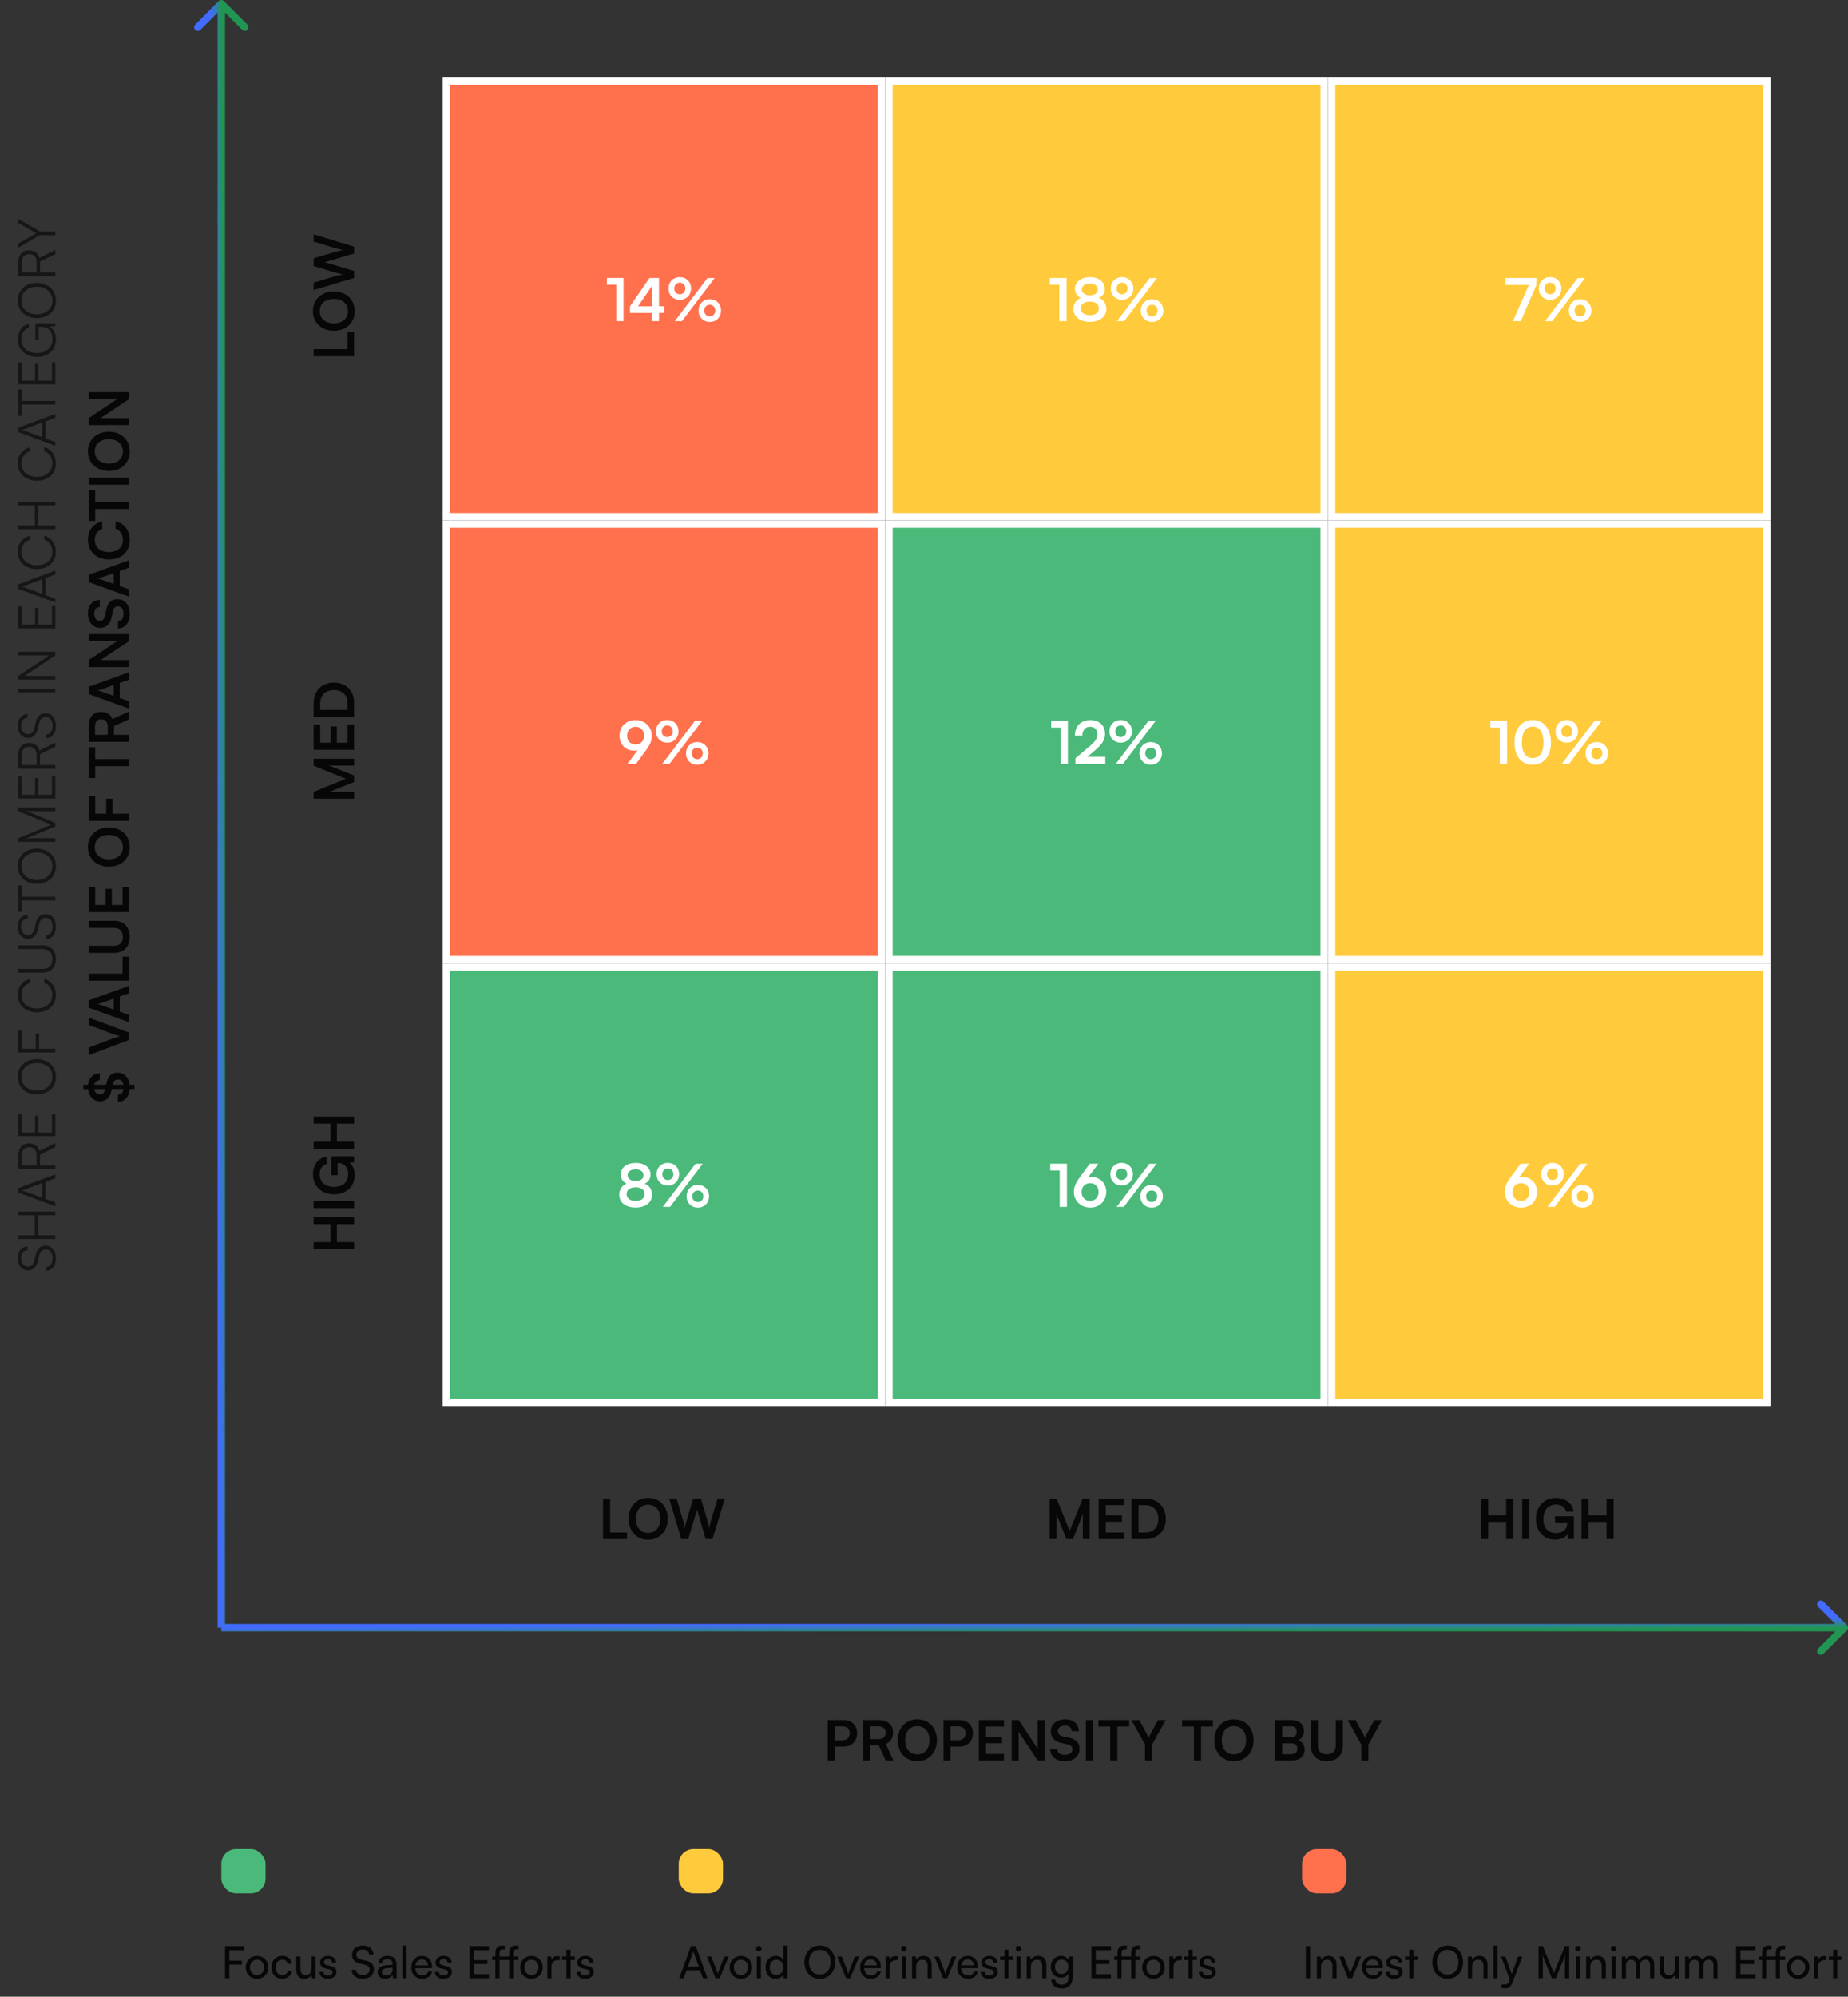
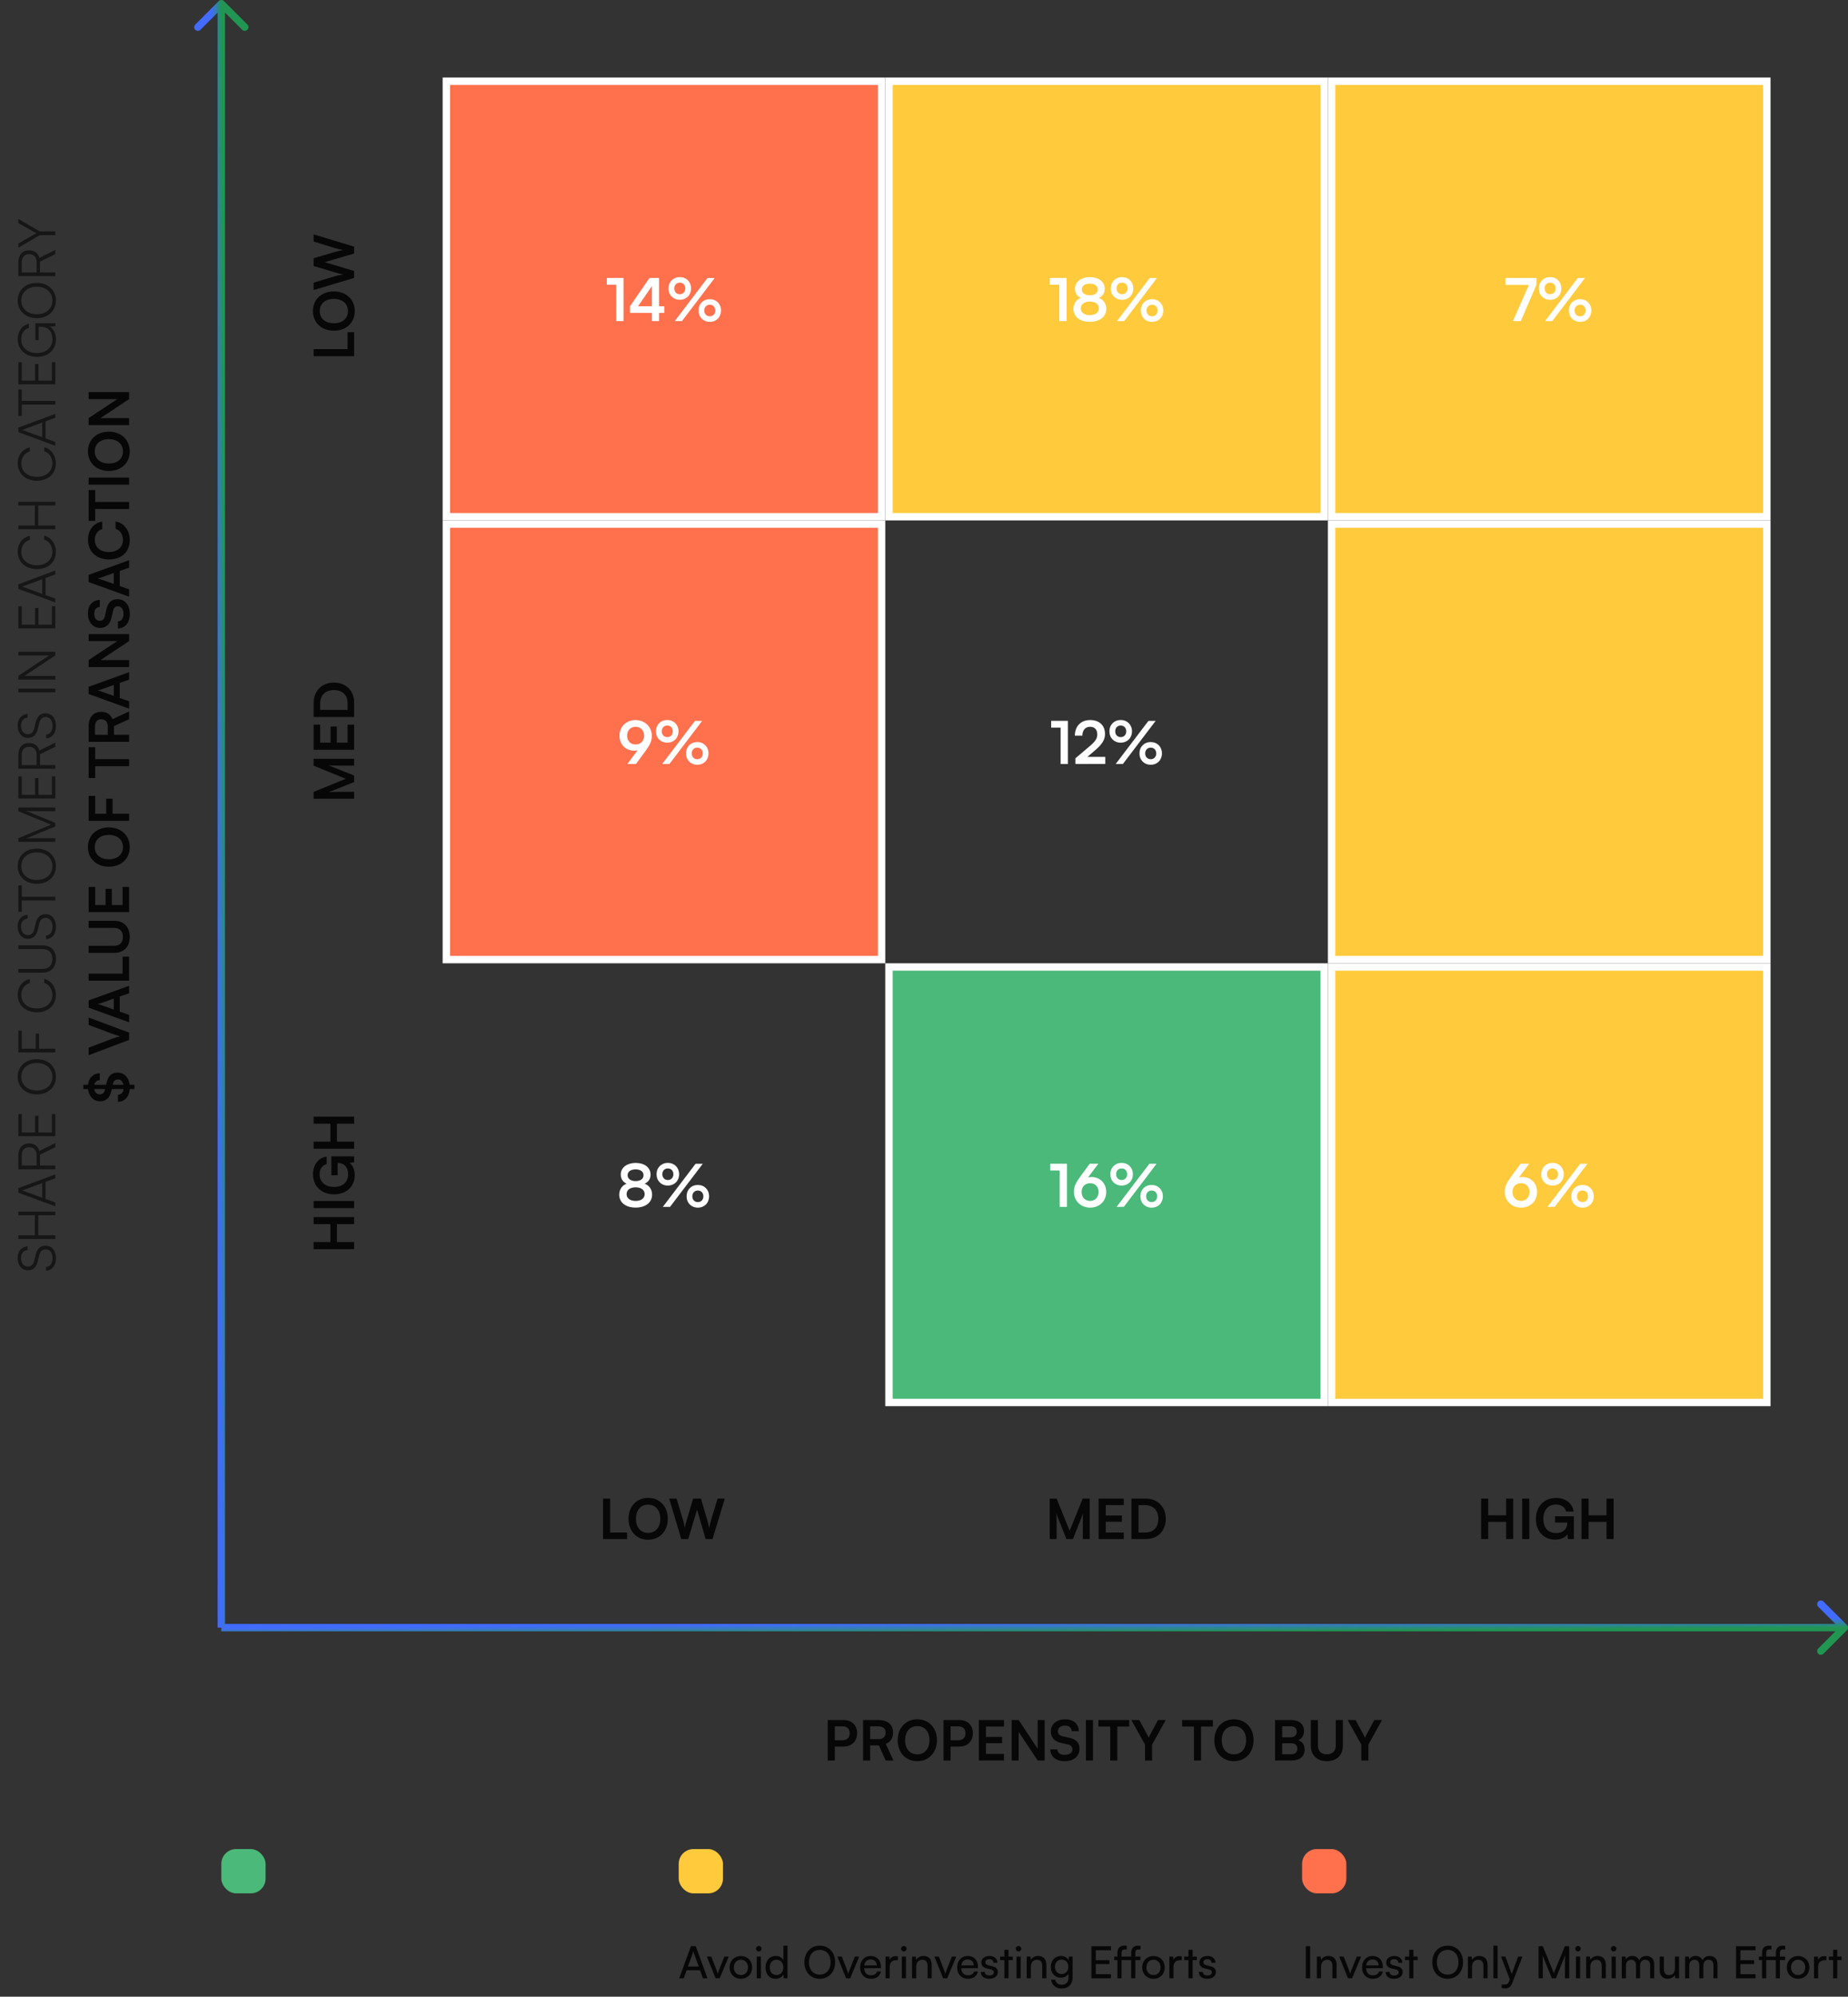
<svg xmlns="http://www.w3.org/2000/svg" width="501" height="541" viewBox="0 0 501 541" fill="none">
  <rect x="0" y="0" width="501" height="541" fill="#333333" stroke="none" />
  <rect x="121" y="22" width="118" height="118" fill="#FF704D" stroke="white" stroke-width="2" />
  <rect x="241" y="22" width="118" height="118" fill="#FFCA3C" stroke="white" stroke-width="2" />
  <rect x="361" y="22" width="118" height="118" fill="#FFCA3C" stroke="white" stroke-width="2" />
  <rect x="121" y="142" width="118" height="118" fill="#FF704D" stroke="white" stroke-width="2" />
-   <rect x="241" y="142" width="118" height="118" fill="#4AB979" stroke="white" stroke-width="2" />
  <rect x="361" y="142" width="118" height="118" fill="#FFCA3C" stroke="white" stroke-width="2" />
-   <rect x="121" y="262" width="118" height="118" fill="#4AB979" stroke="white" stroke-width="2" />
  <rect x="241" y="262" width="118" height="118" fill="#4AB979" stroke="white" stroke-width="2" />
  <rect x="361" y="262" width="118" height="118" fill="#FFCA3C" stroke="white" stroke-width="2" />
  <path d="M500.707 441.707C501.098 441.317 501.098 440.683 500.707 440.293L494.343 433.929C493.953 433.538 493.319 433.538 492.929 433.929C492.538 434.319 492.538 434.953 492.929 435.343L498.586 441L492.929 446.657C492.538 447.047 492.538 447.681 492.929 448.071C493.319 448.462 493.953 448.462 494.343 448.071L500.707 441.707ZM60 442L500 442L500 440L60 440L60 442Z" fill="url(#paint0_linear_8301_2386)" />
  <path d="M60.707 0.293C60.317 -0.098 59.683 -0.098 59.293 0.293L52.929 6.657C52.538 7.047 52.538 7.681 52.929 8.071C53.319 8.462 53.953 8.462 54.343 8.071L60 2.414L65.657 8.071C66.047 8.462 66.681 8.462 67.071 8.071C67.462 7.681 67.462 7.047 67.071 6.657L60.707 0.293ZM61 441L61 1L59 1L59 441L61 441Z" fill="url(#paint1_linear_8301_2386)" />
  <path d="M287.284 317.144H284.724V315.304H289.252V327H287.284V317.144ZM292.907 318.744L295.435 315.304H297.771L294.971 319.032C295.259 318.952 295.563 318.904 295.851 318.904C298.267 318.904 299.899 320.6 299.899 322.968C299.899 325.464 298.043 327.208 295.547 327.208C293.019 327.208 291.131 325.352 291.131 322.952C291.131 321.544 291.595 320.52 292.907 318.744ZM293.227 322.968C293.227 324.392 294.171 325.384 295.547 325.384C296.875 325.384 297.835 324.392 297.835 322.968C297.835 321.56 296.891 320.584 295.547 320.584C294.155 320.584 293.227 321.56 293.227 322.968ZM307.133 318.152C307.133 319.96 305.853 321.224 304.077 321.224C302.301 321.224 301.021 319.96 301.021 318.152C301.021 316.36 302.301 315.08 304.077 315.08C305.853 315.08 307.133 316.36 307.133 318.152ZM313.549 315.32L304.669 327H302.717L311.597 315.32H313.549ZM305.581 318.152C305.581 317.224 304.973 316.584 304.077 316.584C303.181 316.584 302.589 317.224 302.589 318.152C302.589 319.08 303.197 319.72 304.077 319.72C304.973 319.72 305.581 319.08 305.581 318.152ZM315.261 324.136C315.261 325.928 313.997 327.208 312.221 327.208C310.429 327.208 309.165 325.928 309.165 324.136C309.165 322.344 310.429 321.064 312.221 321.064C313.997 321.064 315.261 322.344 315.261 324.136ZM313.709 324.136C313.709 323.208 313.101 322.568 312.221 322.568C311.325 322.568 310.717 323.208 310.717 324.136C310.717 325.064 311.325 325.704 312.221 325.704C313.101 325.704 313.709 325.064 313.709 324.136Z" fill="white" />
  <path d="M409.719 318.744L412.247 315.304H414.583L411.783 319.032C412.071 318.952 412.375 318.904 412.663 318.904C415.079 318.904 416.711 320.6 416.711 322.968C416.711 325.464 414.855 327.208 412.359 327.208C409.831 327.208 407.943 325.352 407.943 322.952C407.943 321.544 408.407 320.52 409.719 318.744ZM410.039 322.968C410.039 324.392 410.983 325.384 412.359 325.384C413.687 325.384 414.647 324.392 414.647 322.968C414.647 321.56 413.703 320.584 412.359 320.584C410.967 320.584 410.039 321.56 410.039 322.968ZM423.945 318.152C423.945 319.96 422.665 321.224 420.889 321.224C419.113 321.224 417.833 319.96 417.833 318.152C417.833 316.36 419.113 315.08 420.889 315.08C422.665 315.08 423.945 316.36 423.945 318.152ZM430.361 315.32L421.481 327H419.529L428.409 315.32H430.361ZM422.393 318.152C422.393 317.224 421.785 316.584 420.889 316.584C419.993 316.584 419.401 317.224 419.401 318.152C419.401 319.08 420.009 319.72 420.889 319.72C421.785 319.72 422.393 319.08 422.393 318.152ZM432.073 324.136C432.073 325.928 430.809 327.208 429.033 327.208C427.241 327.208 425.977 325.928 425.977 324.136C425.977 322.344 427.241 321.064 429.033 321.064C430.809 321.064 432.073 322.344 432.073 324.136ZM430.521 324.136C430.521 323.208 429.913 322.568 429.033 322.568C428.137 322.568 427.529 323.208 427.529 324.136C427.529 325.064 428.137 325.704 429.033 325.704C429.913 325.704 430.521 325.064 430.521 324.136Z" fill="white" />
  <path d="M167.875 323.688C167.875 322.296 168.659 321.176 169.875 320.712C168.851 320.248 168.291 319.368 168.291 318.232C168.291 316.376 169.939 315.096 172.355 315.096C174.755 315.096 176.371 316.36 176.371 318.264C176.371 319.4 175.795 320.28 174.755 320.712C175.987 321.144 176.787 322.28 176.787 323.688C176.787 325.8 175.043 327.192 172.323 327.192C169.619 327.192 167.875 325.816 167.875 323.688ZM170.147 318.408C170.147 319.384 170.995 320.008 172.323 320.008C173.635 320.008 174.467 319.4 174.467 318.424C174.467 317.448 173.635 316.84 172.323 316.84C170.995 316.84 170.147 317.448 170.147 318.408ZM169.875 323.544C169.875 324.68 170.819 325.384 172.339 325.384C173.827 325.384 174.771 324.68 174.771 323.544C174.771 322.408 173.827 321.704 172.323 321.704C170.819 321.704 169.875 322.408 169.875 323.544ZM184.109 318.152C184.109 319.96 182.829 321.224 181.053 321.224C179.277 321.224 177.997 319.96 177.997 318.152C177.997 316.36 179.277 315.08 181.053 315.08C182.829 315.08 184.109 316.36 184.109 318.152ZM190.525 315.32L181.645 327H179.693L188.573 315.32H190.525ZM182.557 318.152C182.557 317.224 181.949 316.584 181.053 316.584C180.157 316.584 179.565 317.224 179.565 318.152C179.565 319.08 180.173 319.72 181.053 319.72C181.949 319.72 182.557 319.08 182.557 318.152ZM192.237 324.136C192.237 325.928 190.973 327.208 189.197 327.208C187.405 327.208 186.141 325.928 186.141 324.136C186.141 322.344 187.405 321.064 189.197 321.064C190.973 321.064 192.237 322.344 192.237 324.136ZM190.685 324.136C190.685 323.208 190.077 322.568 189.197 322.568C188.301 322.568 187.693 323.208 187.693 324.136C187.693 325.064 188.301 325.704 189.197 325.704C190.077 325.704 190.685 325.064 190.685 324.136Z" fill="white" />
  <path d="M287.534 197.144H284.974V195.304H289.502V207H287.534V197.144ZM299.653 206.984L291.541 207V205.464L295.365 202.232C296.949 200.888 297.477 200.12 297.477 199C297.477 197.672 296.757 196.92 295.525 196.92C294.245 196.92 293.445 197.816 293.429 199.32H291.397C291.413 196.76 293.045 195.096 295.525 195.096C298.021 195.096 299.573 196.52 299.573 198.888C299.573 200.52 298.677 201.752 296.901 203.272L294.789 205.08H299.653V206.984ZM306.883 198.152C306.883 199.96 305.603 201.224 303.827 201.224C302.051 201.224 300.771 199.96 300.771 198.152C300.771 196.36 302.051 195.08 303.827 195.08C305.603 195.08 306.883 196.36 306.883 198.152ZM313.299 195.32L304.419 207H302.467L311.347 195.32H313.299ZM305.331 198.152C305.331 197.224 304.723 196.584 303.827 196.584C302.931 196.584 302.339 197.224 302.339 198.152C302.339 199.08 302.947 199.72 303.827 199.72C304.723 199.72 305.331 199.08 305.331 198.152ZM315.011 204.136C315.011 205.928 313.747 207.208 311.971 207.208C310.179 207.208 308.915 205.928 308.915 204.136C308.915 202.344 310.179 201.064 311.971 201.064C313.747 201.064 315.011 202.344 315.011 204.136ZM313.459 204.136C313.459 203.208 312.851 202.568 311.971 202.568C311.075 202.568 310.467 203.208 310.467 204.136C310.467 205.064 311.075 205.704 311.971 205.704C312.851 205.704 313.459 205.064 313.459 204.136Z" fill="white" />
  <path d="M287.174 77.144H284.614V75.304H289.142V87H287.174V77.144ZM291.008 83.688C291.008 82.296 291.792 81.176 293.008 80.712C291.984 80.248 291.424 79.368 291.424 78.232C291.424 76.376 293.072 75.096 295.488 75.096C297.888 75.096 299.504 76.36 299.504 78.264C299.504 79.4 298.928 80.28 297.888 80.712C299.12 81.144 299.92 82.28 299.92 83.688C299.92 85.8 298.176 87.192 295.456 87.192C292.752 87.192 291.008 85.816 291.008 83.688ZM293.28 78.408C293.28 79.384 294.128 80.008 295.456 80.008C296.768 80.008 297.6 79.4 297.6 78.424C297.6 77.448 296.768 76.84 295.456 76.84C294.128 76.84 293.28 77.448 293.28 78.408ZM293.008 83.544C293.008 84.68 293.952 85.384 295.472 85.384C296.96 85.384 297.904 84.68 297.904 83.544C297.904 82.408 296.96 81.704 295.456 81.704C293.952 81.704 293.008 82.408 293.008 83.544ZM307.242 78.152C307.242 79.96 305.962 81.224 304.186 81.224C302.41 81.224 301.13 79.96 301.13 78.152C301.13 76.36 302.41 75.08 304.186 75.08C305.962 75.08 307.242 76.36 307.242 78.152ZM313.658 75.32L304.778 87H302.826L311.706 75.32H313.658ZM305.69 78.152C305.69 77.224 305.082 76.584 304.186 76.584C303.29 76.584 302.698 77.224 302.698 78.152C302.698 79.08 303.306 79.72 304.186 79.72C305.082 79.72 305.69 79.08 305.69 78.152ZM315.37 84.136C315.37 85.928 314.106 87.208 312.33 87.208C310.538 87.208 309.274 85.928 309.274 84.136C309.274 82.344 310.538 81.064 312.33 81.064C314.106 81.064 315.37 82.344 315.37 84.136ZM313.818 84.136C313.818 83.208 313.21 82.568 312.33 82.568C311.434 82.568 310.826 83.208 310.826 84.136C310.826 85.064 311.434 85.704 312.33 85.704C313.21 85.704 313.818 85.064 313.818 84.136Z" fill="white" />
-   <path d="M406.604 197.144H404.044V195.304H408.572V207H406.604V197.144ZM410.563 201.176C410.563 197.544 412.515 195.08 415.507 195.08C418.499 195.08 420.467 197.544 420.467 201.176C420.467 204.792 418.611 207.208 415.507 207.208C412.403 207.208 410.563 204.792 410.563 201.176ZM412.579 201.176C412.579 203.88 413.667 205.4 415.507 205.4C417.363 205.4 418.451 203.88 418.451 201.176C418.451 198.408 417.363 196.888 415.507 196.888C413.667 196.888 412.579 198.408 412.579 201.176ZM427.812 198.152C427.812 199.96 426.532 201.224 424.756 201.224C422.98 201.224 421.7 199.96 421.7 198.152C421.7 196.36 422.98 195.08 424.756 195.08C426.532 195.08 427.812 196.36 427.812 198.152ZM434.228 195.32L425.348 207H423.396L432.276 195.32H434.228ZM426.26 198.152C426.26 197.224 425.652 196.584 424.756 196.584C423.86 196.584 423.268 197.224 423.268 198.152C423.268 199.08 423.876 199.72 424.756 199.72C425.652 199.72 426.26 199.08 426.26 198.152ZM435.94 204.136C435.94 205.928 434.676 207.208 432.9 207.208C431.108 207.208 429.844 205.928 429.844 204.136C429.844 202.344 431.108 201.064 432.9 201.064C434.676 201.064 435.94 202.344 435.94 204.136ZM434.388 204.136C434.388 203.208 433.78 202.568 432.9 202.568C432.004 202.568 431.396 203.208 431.396 204.136C431.396 205.064 432.004 205.704 432.9 205.704C433.78 205.704 434.388 205.064 434.388 204.136Z" fill="white" />
  <path d="M408.135 75.304H416.535V77.192L412.295 87H410.167L414.487 77.192H408.135V75.304ZM423.289 78.152C423.289 79.96 422.009 81.224 420.233 81.224C418.457 81.224 417.177 79.96 417.177 78.152C417.177 76.36 418.457 75.08 420.233 75.08C422.009 75.08 423.289 76.36 423.289 78.152ZM429.705 75.32L420.825 87H418.873L427.753 75.32H429.705ZM421.737 78.152C421.737 77.224 421.129 76.584 420.233 76.584C419.337 76.584 418.745 77.224 418.745 78.152C418.745 79.08 419.353 79.72 420.233 79.72C421.129 79.72 421.737 79.08 421.737 78.152ZM431.417 84.136C431.417 85.928 430.153 87.208 428.377 87.208C426.585 87.208 425.321 85.928 425.321 84.136C425.321 82.344 426.585 81.064 428.377 81.064C430.153 81.064 431.417 82.344 431.417 84.136ZM429.865 84.136C429.865 83.208 429.257 82.568 428.377 82.568C427.481 82.568 426.873 83.208 426.873 84.136C426.873 85.064 427.481 85.704 428.377 85.704C429.257 85.704 429.865 85.064 429.865 84.136Z" fill="white" />
  <path d="M174.935 203.56L172.407 207H170.071L172.871 203.272C172.583 203.352 172.279 203.4 171.991 203.4C169.575 203.4 167.943 201.704 167.943 199.336C167.943 196.84 169.799 195.096 172.295 195.096C174.823 195.096 176.711 196.952 176.711 199.352C176.711 200.76 176.247 201.784 174.935 203.56ZM174.615 199.336C174.615 197.912 173.671 196.92 172.295 196.92C170.951 196.92 170.007 197.912 170.007 199.336C170.007 200.744 170.951 201.72 172.295 201.72C173.687 201.72 174.615 200.744 174.615 199.336ZM183.945 198.152C183.945 199.96 182.665 201.224 180.889 201.224C179.113 201.224 177.833 199.96 177.833 198.152C177.833 196.36 179.113 195.08 180.889 195.08C182.665 195.08 183.945 196.36 183.945 198.152ZM190.361 195.32L181.481 207H179.529L188.409 195.32H190.361ZM182.393 198.152C182.393 197.224 181.785 196.584 180.889 196.584C179.993 196.584 179.401 197.224 179.401 198.152C179.401 199.08 180.009 199.72 180.889 199.72C181.785 199.72 182.393 199.08 182.393 198.152ZM192.073 204.136C192.073 205.928 190.809 207.208 189.033 207.208C187.241 207.208 185.977 205.928 185.977 204.136C185.977 202.344 187.241 201.064 189.033 201.064C190.809 201.064 192.073 202.344 192.073 204.136ZM190.521 204.136C190.521 203.208 189.913 202.568 189.033 202.568C188.137 202.568 187.529 203.208 187.529 204.136C187.529 205.064 188.137 205.704 189.033 205.704C189.913 205.704 190.521 205.064 190.521 204.136Z" fill="white" />
  <path d="M167.073 77.144H164.513V75.304H169.041V87H167.073V77.144ZM180.088 84.776H178.664V87H176.728V84.776H170.792V82.984L176.088 75.304H178.664V82.984H180.088V84.776ZM172.968 82.984H176.728V77.512L172.968 82.984ZM187.344 78.152C187.344 79.96 186.064 81.224 184.288 81.224C182.512 81.224 181.232 79.96 181.232 78.152C181.232 76.36 182.512 75.08 184.288 75.08C186.064 75.08 187.344 76.36 187.344 78.152ZM193.76 75.32L184.88 87H182.928L191.808 75.32H193.76ZM185.792 78.152C185.792 77.224 185.184 76.584 184.288 76.584C183.392 76.584 182.799 77.224 182.799 78.152C182.799 79.08 183.408 79.72 184.288 79.72C185.184 79.72 185.792 79.08 185.792 78.152ZM195.472 84.136C195.472 85.928 194.208 87.208 192.432 87.208C190.64 87.208 189.376 85.928 189.376 84.136C189.376 82.344 190.64 81.064 192.432 81.064C194.208 81.064 195.472 82.344 195.472 84.136ZM193.92 84.136C193.92 83.208 193.312 82.568 192.432 82.568C191.536 82.568 190.928 83.208 190.928 84.136C190.928 85.064 191.536 85.704 192.432 85.704C193.312 85.704 193.92 85.064 193.92 84.136Z" fill="white" />
  <path d="M228.737 473.22H226.322V477H224.402V466.035H228.737C230.942 466.035 232.367 467.475 232.367 469.62C232.367 471.735 230.927 473.22 228.737 473.22ZM228.362 467.745H226.322V471.51H228.332C229.652 471.51 230.357 470.805 230.357 469.605C230.357 468.405 229.637 467.745 228.362 467.745ZM235.902 477H233.982V466.035H238.167C240.657 466.035 242.112 467.295 242.112 469.455C242.112 470.925 241.422 471.975 240.132 472.5L242.217 477H240.117L238.257 472.905H235.902V477ZM235.902 467.745V471.21H238.167C239.382 471.21 240.102 470.565 240.102 469.455C240.102 468.36 239.382 467.745 238.167 467.745H235.902ZM254.007 471.51C254.007 474.84 251.817 477.18 248.667 477.18C245.532 477.18 243.372 474.855 243.372 471.51C243.372 468.18 245.547 465.84 248.682 465.84C251.817 465.84 254.007 468.165 254.007 471.51ZM251.982 471.51C251.982 469.17 250.692 467.685 248.682 467.685C246.672 467.685 245.382 469.17 245.382 471.51C245.382 473.85 246.672 475.335 248.682 475.335C250.692 475.335 251.982 473.82 251.982 471.51ZM260.129 473.22H257.714V477H255.794V466.035H260.129C262.334 466.035 263.759 467.475 263.759 469.62C263.759 471.735 262.319 473.22 260.129 473.22ZM259.754 467.745H257.714V471.51H259.724C261.044 471.51 261.749 470.805 261.749 469.605C261.749 468.405 261.029 467.745 259.754 467.745ZM272.184 477H265.374V466.035H272.184V467.805H267.294V470.625H271.674V472.32H267.294V475.23H272.184V477ZM276.155 477H274.265V466.035H276.17L281.315 473.805V466.035H283.205V477H281.315L276.155 469.23V477ZM284.885 469.095C284.885 467.175 286.475 465.84 288.785 465.84C291.005 465.84 292.415 467.07 292.475 469.05H290.555C290.51 468.105 289.835 467.55 288.755 467.55C287.57 467.55 286.805 468.12 286.805 469.035C286.805 469.815 287.225 470.25 288.14 470.46L289.865 470.835C291.74 471.24 292.655 472.2 292.655 473.835C292.655 475.875 291.065 477.195 288.65 477.195C286.31 477.195 284.78 475.95 284.735 473.985H286.655C286.67 474.915 287.42 475.47 288.65 475.47C289.925 475.47 290.735 474.915 290.735 474C290.735 473.265 290.36 472.83 289.46 472.635L287.72 472.245C285.86 471.84 284.885 470.775 284.885 469.095ZM296.312 466.035V477H294.392V466.035H296.312ZM297.783 467.805V466.035H306.123V467.805H302.913V477H300.993V467.805H297.783ZM310.421 472.68L306.716 466.035H308.861L311.021 470.025C311.186 470.325 311.291 470.565 311.411 470.835C311.546 470.565 311.606 470.385 311.801 470.025L313.946 466.035H316.031L312.341 472.68V477H310.421V472.68ZM320.473 467.805V466.035H328.813V467.805H325.603V477H323.683V467.805H320.473ZM339.846 471.51C339.846 474.84 337.656 477.18 334.506 477.18C331.371 477.18 329.211 474.855 329.211 471.51C329.211 468.18 331.386 465.84 334.521 465.84C337.656 465.84 339.846 468.165 339.846 471.51ZM337.821 471.51C337.821 469.17 336.531 467.685 334.521 467.685C332.511 467.685 331.221 469.17 331.221 471.51C331.221 473.85 332.511 475.335 334.521 475.335C336.531 475.335 337.821 473.82 337.821 471.51ZM345.676 477V466.035H350.041C352.201 466.035 353.521 467.16 353.521 468.99C353.521 470.205 352.981 471.075 351.946 471.51C353.101 471.885 353.686 472.755 353.686 474.03C353.686 475.905 352.381 477 350.116 477H345.676ZM349.876 467.73H347.596V470.715H349.921C350.971 470.715 351.556 470.16 351.556 469.185C351.556 468.24 350.956 467.73 349.876 467.73ZM350.041 472.335H347.596V475.305H350.041C351.121 475.305 351.721 474.78 351.721 473.79C351.721 472.86 351.106 472.335 350.041 472.335ZM355.372 472.995V466.035H357.292V472.875C357.292 474.45 358.147 475.32 359.707 475.32C361.267 475.32 362.137 474.435 362.137 472.875V466.035H364.057V472.995C364.057 475.56 362.377 477.18 359.707 477.18C357.052 477.18 355.372 475.575 355.372 472.995ZM369.059 472.68L365.354 466.035H367.499L369.659 470.025C369.824 470.325 369.929 470.565 370.049 470.835C370.184 470.565 370.244 470.385 370.439 470.025L372.584 466.035H374.669L370.979 472.68V477H369.059V472.68Z" fill="black" fill-opacity="0.87" />
  <path d="M85.035 94.592L94.23 94.592L94.23 90.002L96 90.002L96 96.512L85.035 96.512L85.035 94.592ZM90.51 78.963C93.84 78.963 96.18 81.153 96.18 84.303C96.18 87.438 93.855 89.598 90.51 89.598C87.18 89.598 84.84 87.423 84.84 84.288C84.84 81.153 87.165 78.963 90.51 78.963ZM90.51 80.988C88.17 80.988 86.685 82.278 86.685 84.288C86.685 86.298 88.17 87.588 90.51 87.588C92.85 87.588 94.335 86.298 94.335 84.288C94.335 82.278 92.82 80.988 90.51 80.988ZM96 75.306L85.035 78.576L85.035 76.581L90.825 74.841C91.425 74.676 92.04 74.511 93 74.346C92.025 74.166 91.455 74.001 90.825 73.806L85.035 72.081L85.035 69.966L90.825 68.271C91.44 68.091 92.07 67.926 93 67.746C91.98 67.536 91.395 67.386 90.84 67.221L85.035 65.451L85.035 63.501L96 66.831L96 68.691L88.02 71.031L96 73.416L96 75.306Z" fill="black" fill-opacity="0.87" />
  <path d="M403.46 417H401.54V406.035H403.46V410.565H408.32V406.035H410.24V417H408.32V412.35H403.46V417ZM414.593 406.035V417H412.673V406.035H414.593ZM421.824 407.655C419.649 407.655 418.404 409.23 418.404 411.6C418.404 414.045 419.814 415.38 421.839 415.38C423.744 415.38 424.899 414.33 424.899 412.575V412.53H421.584V410.835H426.684V417H425.064L424.944 415.74C424.344 416.58 423.099 417.165 421.614 417.165C418.539 417.165 416.394 414.93 416.394 411.555C416.394 408.225 418.569 405.855 421.869 405.855C424.374 405.855 426.309 407.31 426.624 409.545H424.599C424.254 408.255 423.144 407.655 421.824 407.655ZM430.677 417H428.757V406.035H430.677V410.565H435.537V406.035H437.457V417H435.537V412.35H430.677V417Z" fill="black" fill-opacity="0.87" />
  <path d="M96 214.551L96 216.411L85.035 216.411L85.035 214.551L93.765 211.011L85.035 207.471L85.035 205.581L96 205.581L96 207.441L92.625 207.441C90.42 207.441 89.775 207.441 88.995 207.336L96 210.126L96 211.896L89.01 214.671C89.67 214.566 90.705 214.551 92.07 214.551L96 214.551ZM96 196.344L96 203.154L85.035 203.154L85.035 196.344L86.805 196.344L86.805 201.234L89.625 201.234L89.625 196.854L91.32 196.854L91.32 201.234L94.23 201.234L94.23 196.344L96 196.344ZM96 190.318L96 194.263L85.035 194.263L85.035 190.423C85.035 187.183 87.27 184.948 90.54 184.948C93.765 184.948 96 187.138 96 190.318ZM86.805 190.603L86.805 192.343L94.23 192.343L94.23 190.498C94.23 188.308 92.82 186.973 90.54 186.973C88.215 186.973 86.805 188.338 86.805 190.603Z" fill="black" fill-opacity="0.87" />
  <path d="M286.449 417H284.589V406.035H286.449L289.989 414.765L293.529 406.035H295.419V417H293.559V413.625C293.559 411.42 293.559 410.775 293.664 409.995L290.874 417H289.104L286.329 410.01C286.434 410.67 286.449 411.705 286.449 413.07V417ZM304.656 417L297.846 417V406.035L304.656 406.035V407.805L299.766 407.805V410.625L304.146 410.625V412.32L299.766 412.32V415.23L304.656 415.23V417ZM310.682 417H306.737V406.035H310.577C313.817 406.035 316.052 408.27 316.052 411.54C316.052 414.765 313.862 417 310.682 417ZM310.397 407.805H308.657V415.23H310.502C312.692 415.23 314.027 413.82 314.027 411.54C314.027 409.215 312.662 407.805 310.397 407.805Z" fill="black" fill-opacity="0.87" />
  <path d="M96 336.54L96 338.46L85.035 338.46L85.035 336.54L89.565 336.54L89.565 331.68L85.035 331.68L85.035 329.76L96 329.76L96 331.68L91.35 331.68L91.35 336.54L96 336.54ZM85.035 325.407L96 325.407L96 327.327L85.035 327.327L85.035 325.407ZM86.655 318.176C86.655 320.351 88.23 321.596 90.6 321.596C93.045 321.596 94.38 320.186 94.38 318.161C94.38 316.256 93.33 315.101 91.575 315.101L91.53 315.101L91.53 318.416L89.835 318.416L89.835 313.316L96 313.316L96 314.936L94.74 315.056C95.58 315.656 96.165 316.901 96.165 318.386C96.165 321.461 93.93 323.606 90.555 323.606C87.225 323.606 84.855 321.431 84.855 318.131C84.855 315.626 86.31 313.691 88.545 313.376L88.545 315.401C87.255 315.746 86.655 316.856 86.655 318.176ZM96 309.323L96 311.243L85.035 311.243L85.035 309.323L89.565 309.323L89.565 304.463L85.035 304.463L85.035 302.543L96 302.543L96 304.463L91.35 304.463L91.35 309.323L96 309.323Z" fill="black" fill-opacity="0.87" />
  <path d="M165.408 406.035L165.408 415.23H169.998V417H163.488L163.488 406.035H165.408ZM181.037 411.51C181.037 414.84 178.847 417.18 175.697 417.18C172.562 417.18 170.402 414.855 170.402 411.51C170.402 408.18 172.577 405.84 175.712 405.84C178.847 405.84 181.037 408.165 181.037 411.51ZM179.012 411.51C179.012 409.17 177.722 407.685 175.712 407.685C173.702 407.685 172.412 409.17 172.412 411.51C172.412 413.85 173.702 415.335 175.712 415.335C177.722 415.335 179.012 413.82 179.012 411.51ZM184.694 417L181.424 406.035H183.419L185.159 411.825C185.324 412.425 185.489 413.04 185.654 414C185.834 413.025 185.999 412.455 186.194 411.825L187.919 406.035H190.034L191.729 411.825C191.909 412.44 192.074 413.07 192.254 414C192.464 412.98 192.614 412.395 192.779 411.84L194.549 406.035H196.499L193.169 417H191.309L188.969 409.02L186.584 417H184.694Z" fill="black" fill-opacity="0.87" />
  <path d="M7.58 344.187C5.9 344.187 4.794 342.843 4.794 340.827C4.794 339.021 5.802 337.831 7.482 337.677L7.482 338.699C6.348 338.811 5.704 339.581 5.704 340.841C5.704 342.255 6.432 343.179 7.566 343.179C8.448 343.179 9.008 342.661 9.274 341.611L9.694 339.889C10.072 338.321 10.968 337.509 12.326 337.509C14.062 337.509 15.168 338.853 15.168 340.925C15.168 342.871 14.146 344.187 12.508 344.313L12.508 343.277C13.558 343.221 14.244 342.297 14.244 340.925C14.244 339.455 13.53 338.517 12.382 338.517C11.486 338.517 10.898 339.021 10.646 340.099L10.226 341.793C9.848 343.361 8.952 344.187 7.58 344.187ZM15 334.688L15 335.696L4.976 335.696L4.976 334.688L9.442 334.688L9.442 329.27L4.976 329.27L4.976 328.276L15 328.276L15 329.27L10.38 329.27L10.38 334.688L15 334.688ZM15 325.825L15 326.847L4.976 323.165L4.976 321.919L15 318.195L15 319.245L12.34 320.225L12.34 324.845L15 325.825ZM6.39 322.675L11.458 324.537L11.458 320.547L6.39 322.423C6.25 322.465 6.082 322.535 5.984 322.549C6.068 322.563 6.25 322.619 6.39 322.675ZM15 315.794L15 316.802L4.976 316.802L4.976 313.064C4.976 311.034 6.096 309.802 7.874 309.802C9.316 309.802 10.324 310.558 10.674 311.846L15 309.704L15 310.824L10.842 312.868L10.842 315.794L15 315.794ZM5.886 315.794L9.932 315.794L9.932 313.036C9.932 311.65 9.176 310.838 7.902 310.838C6.6 310.838 5.886 311.692 5.886 313.064L5.886 315.794ZM15 301.84L15 307.846L4.976 307.846L4.976 301.854L5.9 301.854L5.9 306.838L9.512 306.838L9.512 302.316L10.422 302.316L10.422 306.838L14.076 306.838L14.076 301.84L15 301.84ZM9.988 286.979C13.026 286.979 15.168 288.953 15.168 291.753C15.168 294.567 13.026 296.527 9.988 296.527C6.95 296.527 4.794 294.553 4.794 291.753C4.794 288.939 6.936 286.979 9.988 286.979ZM9.988 288.015C7.482 288.015 5.774 289.541 5.774 291.753C5.774 293.965 7.482 295.477 9.988 295.477C12.494 295.477 14.202 293.965 14.202 291.753C14.202 289.541 12.48 288.015 9.988 288.015ZM10.59 280.041L10.59 284.143L15 284.143L15 285.151L4.976 285.151L4.976 279.243L5.9 279.243L5.9 284.143L9.68 284.143L9.68 280.041L10.59 280.041ZM15.154 269.579C15.154 272.379 13.068 274.283 9.988 274.283C6.908 274.283 4.808 272.351 4.808 269.523C4.808 267.367 6.11 265.673 8.098 265.267L8.098 266.345C6.656 266.765 5.774 267.997 5.774 269.565C5.774 271.763 7.454 273.233 9.988 273.233C12.508 273.233 14.188 271.763 14.188 269.565C14.188 267.983 13.334 266.723 11.99 266.289L11.99 265.211C13.88 265.673 15.154 267.423 15.154 269.579ZM11.514 263.538L4.976 263.538L4.976 262.53L11.472 262.53C13.236 262.53 14.188 261.564 14.188 259.814C14.188 258.106 13.208 257.14 11.472 257.14L4.976 257.14L4.976 256.132L11.514 256.132C13.782 256.132 15.168 257.532 15.168 259.814C15.168 262.138 13.796 263.538 11.514 263.538ZM7.58 254.363C5.9 254.363 4.794 253.019 4.794 251.003C4.794 249.197 5.802 248.007 7.482 247.853L7.482 248.875C6.348 248.987 5.704 249.757 5.704 251.017C5.704 252.431 6.432 253.355 7.566 253.355C8.448 253.355 9.008 252.837 9.274 251.787L9.694 250.065C10.072 248.497 10.968 247.685 12.326 247.685C14.062 247.685 15.168 249.029 15.168 251.101C15.168 253.047 14.146 254.363 12.508 254.489L12.508 253.453C13.558 253.397 14.244 252.473 14.244 251.101C14.244 249.631 13.53 248.693 12.382 248.693C11.486 248.693 10.898 249.197 10.646 250.275L10.226 251.969C9.848 253.537 8.952 254.363 7.58 254.363ZM5.9 247.059L4.976 247.059L4.976 239.877L5.9 239.877L5.9 242.971L15 242.971L15 243.979L5.9 243.979L5.9 247.059ZM9.988 229.926C13.026 229.926 15.168 231.9 15.168 234.7C15.168 237.514 13.026 239.474 9.988 239.474C6.95 239.474 4.794 237.5 4.794 234.7C4.794 231.886 6.936 229.926 9.988 229.926ZM9.988 230.962C7.482 230.962 5.774 232.488 5.774 234.7C5.774 236.912 7.482 238.424 9.988 238.424C12.494 238.424 14.202 236.912 14.202 234.7C14.202 232.488 12.48 230.962 9.988 230.962ZM15 227.104L15 228.098L4.976 228.098L4.976 227.104L13.81 223.45L4.976 219.796L4.976 218.788L15 218.788L15 219.782L10.24 219.782C8.49 219.782 7.72 219.754 7.034 219.698L15 222.96L15 223.926L7.076 227.188C7.454 227.132 8.56 227.104 10.086 227.104L15 227.104ZM15 210.348L15 216.354L4.976 216.354L4.976 210.362L5.9 210.362L5.9 215.346L9.512 215.346L9.512 210.824L10.422 210.824L10.422 215.346L14.076 215.346L14.076 210.348L15 210.348ZM15 207.294L15 208.302L4.976 208.302L4.976 204.564C4.976 202.534 6.096 201.302 7.874 201.302C9.316 201.302 10.324 202.058 10.674 203.346L15 201.204L15 202.324L10.842 204.368L10.842 207.294L15 207.294ZM5.886 207.294L9.932 207.294L9.932 204.536C9.932 203.15 9.176 202.338 7.902 202.338C6.6 202.338 5.886 203.192 5.886 204.564L5.886 207.294ZM7.58 199.948C5.9 199.948 4.794 198.604 4.794 196.588C4.794 194.782 5.802 193.592 7.482 193.438L7.482 194.46C6.348 194.572 5.704 195.342 5.704 196.602C5.704 198.016 6.432 198.94 7.566 198.94C8.448 198.94 9.008 198.422 9.274 197.372L9.694 195.65C10.072 194.082 10.968 193.27 12.326 193.27C14.062 193.27 15.168 194.614 15.168 196.686C15.168 198.632 14.146 199.948 12.508 200.074L12.508 199.038C13.558 198.982 14.244 198.058 14.244 196.686C14.244 195.216 13.53 194.278 12.382 194.278C11.486 194.278 10.898 194.782 10.646 195.86L10.226 197.554C9.848 199.122 8.952 199.948 7.58 199.948ZM4.976 186.567L15 186.567L15 187.575L4.976 187.575L4.976 186.567ZM15 183.122L15 184.13L4.976 184.13L4.976 183.108L13.32 177.592L4.976 177.592L4.976 176.598L15 176.598L15 177.592L6.656 183.122L15 183.122ZM15 164.26L15 170.266L4.976 170.266L4.976 164.274L5.9 164.274L5.9 169.258L9.512 169.258L9.512 164.736L10.422 164.736L10.422 169.258L14.076 169.258L14.076 164.26L15 164.26ZM15 162.214L15 163.236L4.976 159.554L4.976 158.308L15 154.584L15 155.634L12.34 156.614L12.34 161.234L15 162.214ZM6.39 159.064L11.458 160.926L11.458 156.936L6.39 158.812C6.25 158.854 6.082 158.924 5.984 158.938C6.068 158.952 6.25 159.008 6.39 159.064ZM15.154 149.499C15.154 152.299 13.068 154.203 9.988 154.203C6.908 154.203 4.808 152.271 4.808 149.443C4.808 147.287 6.11 145.593 8.098 145.187L8.098 146.265C6.656 146.685 5.774 147.917 5.774 149.485C5.774 151.683 7.454 153.153 9.988 153.153C12.508 153.153 14.188 151.683 14.188 149.485C14.188 147.903 13.334 146.643 11.99 146.209L11.99 145.131C13.88 145.593 15.154 147.343 15.154 149.499ZM15 142.379L15 143.387L4.976 143.387L4.976 142.379L9.442 142.379L9.442 136.961L4.976 136.961L4.976 135.967L15 135.967L15 136.961L10.38 136.961L10.38 142.379L15 142.379ZM15.154 125.546C15.154 128.346 13.068 130.25 9.988 130.25C6.908 130.25 4.808 128.318 4.808 125.49C4.808 123.334 6.11 121.64 8.098 121.234L8.098 122.312C6.656 122.732 5.774 123.964 5.774 125.532C5.774 127.73 7.454 129.2 9.988 129.2C12.508 129.2 14.188 127.73 14.188 125.532C14.188 123.95 13.334 122.69 11.99 122.256L11.99 121.178C13.88 121.64 15.154 123.39 15.154 125.546ZM15 119.762L15 120.784L4.976 117.102L4.976 115.856L15 112.132L15 113.182L12.34 114.162L12.34 118.782L15 119.762ZM6.39 116.612L11.458 118.474L11.458 114.484L6.39 116.36C6.25 116.402 6.082 116.472 5.984 116.486C6.068 116.5 6.25 116.556 6.39 116.612ZM5.9 112.705L4.976 112.705L4.976 105.523L5.9 105.523L5.9 108.617L15 108.617L15 109.625L5.9 109.625L5.9 112.705ZM15 98.129L15 104.136L4.976 104.136L4.976 98.144L5.9 98.144L5.9 103.128L9.512 103.128L9.512 98.606L10.422 98.606L10.422 103.128L14.076 103.128L14.076 98.129L15 98.129ZM5.76 91.883C5.76 94.193 7.468 95.649 10.03 95.649C12.634 95.649 14.216 94.109 14.216 91.855C14.216 90.175 13.404 88.537 10.996 88.537L10.478 88.537L10.478 92.163L9.582 92.163L9.582 87.585L15.014 87.585L15.014 88.383L13.418 88.481C14.412 89.013 15.168 90.273 15.168 91.897C15.168 94.739 13.124 96.699 10.03 96.699C6.964 96.699 4.808 94.739 4.808 91.869C4.808 89.755 6.012 88.117 7.832 87.725L7.832 88.817C6.46 89.237 5.76 90.413 5.76 91.883ZM9.988 76.651C13.026 76.651 15.168 78.625 15.168 81.425C15.168 84.239 13.026 86.199 9.988 86.199C6.95 86.199 4.794 84.225 4.794 81.425C4.794 78.611 6.936 76.651 9.988 76.651ZM9.988 77.687C7.482 77.687 5.774 79.213 5.774 81.425C5.774 83.637 7.482 85.149 9.988 85.149C12.494 85.149 14.202 83.637 14.202 81.425C14.202 79.213 12.48 77.687 9.988 77.687ZM15 73.815L15 74.823L4.976 74.823L4.976 71.085C4.976 69.055 6.096 67.823 7.874 67.823C9.316 67.823 10.324 68.579 10.674 69.867L15 67.725L15 68.845L10.842 70.889L10.842 73.815L15 73.815ZM5.886 73.815L9.932 73.815L9.932 71.057C9.932 69.671 9.176 68.859 7.902 68.859C6.6 68.859 5.886 69.713 5.886 71.085L5.886 73.815ZM10.814 63.708L4.976 67.11L4.976 65.976L9.302 63.498C9.512 63.386 9.68 63.302 9.904 63.204C9.652 63.078 9.652 63.078 9.302 62.896L4.976 60.446L4.976 59.34L10.814 62.7L15 62.7L15 63.708L10.814 63.708Z" fill="black" fill-opacity="0.56" />
  <path d="M36.425 295.073L35.18 295.073C35.03 297.158 33.815 298.493 31.985 298.538L31.985 296.618C32.84 296.603 33.38 296.048 33.5 295.073L30.305 295.073L30.2 295.553C29.795 297.443 28.745 298.388 27.095 298.388C25.34 298.388 24.08 297.068 23.87 295.073L22.595 295.073L22.595 293.918L23.87 293.918C24.065 292.028 25.25 290.858 27.05 290.798L27.05 292.658C26.24 292.688 25.715 293.138 25.55 293.918L28.775 293.918L28.895 293.408C29.315 291.488 30.245 290.618 31.835 290.618C33.665 290.618 34.925 291.908 35.15 293.918L36.425 293.918L36.425 295.073ZM28.505 295.133L28.52 295.073L25.535 295.073C25.685 295.973 26.225 296.513 27.035 296.513C27.83 296.513 28.295 296.093 28.505 295.133ZM30.575 293.813L30.545 293.918L33.47 293.918C33.29 293.018 32.765 292.478 32 292.478C31.235 292.478 30.77 292.913 30.575 293.813ZM35 281.763L24.035 285.903L24.035 283.863L30.35 281.463C31.01 281.223 31.655 281.013 32.54 280.773C31.58 280.503 30.905 280.278 30.35 280.068L24.035 277.698L24.035 275.703L35 279.783L35 281.763ZM35 274.986L35 276.981L24.035 273.021L24.035 271.056L35 267.096L35 269.121L32.465 270.006L32.465 274.101L35 274.986ZM27.305 272.286L30.845 273.531L30.845 270.561L27.305 271.821C27.02 271.911 26.69 272.016 26.465 272.046C26.675 272.091 27.005 272.181 27.305 272.286ZM24.035 263.802L33.23 263.802L33.23 259.212L35 259.212L35 265.722L24.035 265.722L24.035 263.802ZM30.995 258.179L24.035 258.179L24.035 256.259L30.875 256.259C32.45 256.259 33.32 255.404 33.32 253.844C33.32 252.284 32.435 251.414 30.875 251.414L24.035 251.414L24.035 249.494L30.995 249.494C33.56 249.494 35.18 251.174 35.18 253.844C35.18 256.499 33.575 258.179 30.995 258.179ZM35 240.323L35 247.133L24.035 247.133L24.035 240.323L25.805 240.323L25.805 245.213L28.625 245.213L28.625 240.833L30.32 240.833L30.32 245.213L33.23 245.213L33.23 240.323L35 240.323ZM29.51 224.193C32.84 224.193 35.18 226.383 35.18 229.533C35.18 232.668 32.855 234.828 29.51 234.828C26.18 234.828 23.84 232.653 23.84 229.518C23.84 226.383 26.165 224.193 29.51 224.193ZM29.51 226.218C27.17 226.218 25.685 227.508 25.685 229.518C25.685 231.528 27.17 232.818 29.51 232.818C31.85 232.818 33.335 231.528 33.335 229.518C33.335 227.508 31.82 226.218 29.51 226.218ZM30.515 216.406L30.515 220.486L35 220.486L35 222.406L24.035 222.406L24.035 215.626L25.805 215.626L25.805 220.486L28.79 220.486L28.79 216.406L30.515 216.406ZM25.805 210.812L24.035 210.812L24.035 202.472L25.805 202.472L25.805 205.682L35 205.682L35 207.602L25.805 207.602L25.805 210.812ZM35 199.085L35 201.005L24.035 201.005L24.035 196.82C24.035 194.33 25.295 192.875 27.455 192.875C28.925 192.875 29.975 193.565 30.5 194.855L35 192.77L35 194.87L30.905 196.73L30.905 199.085L35 199.085ZM25.745 199.085L29.21 199.085L29.21 196.82C29.21 195.605 28.565 194.885 27.455 194.885C26.36 194.885 25.745 195.605 25.745 196.82L25.745 199.085ZM35 190.011L35 192.006L24.035 188.046L24.035 186.081L35 182.121L35 184.146L32.465 185.031L32.465 189.126L35 190.011ZM27.305 187.311L30.845 188.556L30.845 185.586L27.305 186.846C27.02 186.936 26.69 187.041 26.465 187.071C26.675 187.116 27.005 187.206 27.305 187.311ZM35 178.856L35 180.746L24.035 180.746L24.035 178.841L31.805 173.696L24.035 173.696L24.035 171.806L35 171.806L35 173.696L27.23 178.856L35 178.856ZM27.095 170.126C25.175 170.126 23.84 168.536 23.84 166.226C23.84 164.006 25.07 162.596 27.05 162.536L27.05 164.456C26.105 164.501 25.55 165.176 25.55 166.256C25.55 167.441 26.12 168.206 27.035 168.206C27.815 168.206 28.25 167.786 28.46 166.871L28.835 165.146C29.24 163.271 30.2 162.356 31.835 162.356C33.875 162.356 35.195 163.946 35.195 166.361C35.195 168.701 33.95 170.231 31.985 170.276L31.985 168.356C32.915 168.341 33.47 167.591 33.47 166.361C33.47 165.086 32.915 164.276 32 164.276C31.265 164.276 30.83 164.651 30.635 165.551L30.245 167.291C29.84 169.151 28.775 170.126 27.095 170.126ZM35 159.674L35 161.669L24.035 157.709L24.035 155.744L35 151.784L35 153.809L32.465 154.694L32.465 158.789L35 159.674ZM27.305 156.974L30.845 158.219L30.845 155.249L27.305 156.509C27.02 156.599 26.69 156.704 26.465 156.734C26.675 156.779 27.005 156.869 27.305 156.974ZM35.18 146.316C35.18 149.511 32.96 151.581 29.525 151.581C26.12 151.581 23.855 149.436 23.855 146.226C23.855 143.631 25.37 141.696 27.725 141.321L27.725 143.346C26.45 143.721 25.7 144.816 25.7 146.271C25.7 148.296 27.17 149.571 29.51 149.571C31.835 149.571 33.335 148.281 33.335 146.271C33.335 144.786 32.555 143.646 31.34 143.286L31.34 141.291C33.65 141.711 35.18 143.721 35.18 146.316ZM25.805 141.13L24.035 141.13L24.035 132.79L25.805 132.79L25.805 136L35 136L35 137.92L25.805 137.92L25.805 141.13ZM24.035 129.402L35 129.402L35 131.322L24.035 131.322L24.035 129.402ZM29.51 116.967C32.84 116.967 35.18 119.157 35.18 122.307C35.18 125.442 32.855 127.602 29.51 127.602C26.18 127.602 23.84 125.427 23.84 122.292C23.84 119.157 26.165 116.967 29.51 116.967ZM29.51 118.992C27.17 118.992 25.685 120.282 25.685 122.292C25.685 124.302 27.17 125.592 29.51 125.592C31.85 125.592 33.335 124.302 33.335 122.292C33.335 120.282 31.82 118.992 29.51 118.992ZM35 113.29L35 115.18L24.035 115.18L24.035 113.275L31.805 108.13L24.035 108.13L24.035 106.24L35 106.24L35 108.13L27.23 113.29L35 113.29Z" fill="black" fill-opacity="0.87" />
  <rect x="60" y="501" width="12" height="12" rx="4" fill="#4AB979" />
-   <path d="M65.592 532.316H62.184V536H61.008V527.324H66.24V528.404H62.184V531.248H65.592V532.316ZM66.631 533.06C66.631 531.248 67.927 529.976 69.691 529.976C71.443 529.976 72.739 531.248 72.739 533.06C72.739 534.872 71.443 536.144 69.691 536.144C67.927 536.144 66.631 534.872 66.631 533.06ZM67.771 533.06C67.771 534.284 68.551 535.136 69.691 535.136C70.819 535.136 71.611 534.284 71.611 533.06C71.611 531.836 70.819 530.984 69.691 530.984C68.551 530.984 67.771 531.836 67.771 533.06ZM73.604 533.072C73.604 531.236 74.768 529.964 76.484 529.964C77.96 529.964 78.992 530.804 79.196 532.112H78.068C77.876 531.368 77.276 530.972 76.52 530.972C75.452 530.972 74.72 531.788 74.72 533.06C74.72 534.32 75.404 535.136 76.472 535.136C77.276 535.136 77.876 534.716 78.08 534.02H79.208C78.98 535.292 77.888 536.144 76.472 536.144C74.744 536.144 73.604 534.92 73.604 533.072ZM84.454 530.132H85.57V536H84.562L84.442 535.112C84.106 535.724 83.326 536.144 82.462 536.144C81.094 536.144 80.326 535.22 80.326 533.78V530.132H81.454V533.408C81.454 534.668 81.994 535.148 82.858 535.148C83.89 535.148 84.454 534.488 84.454 533.228V530.132ZM86.609 534.296H87.689C87.689 534.896 88.145 535.256 88.889 535.256C89.681 535.256 90.137 534.932 90.137 534.392C90.137 533.996 89.945 533.756 89.333 533.6L88.301 533.36C87.257 533.108 86.765 532.592 86.765 531.728C86.765 530.648 87.677 529.964 88.973 529.964C90.257 529.964 91.097 530.684 91.121 531.8H90.041C90.017 531.212 89.621 530.84 88.937 530.84C88.229 530.84 87.833 531.152 87.833 531.692C87.833 532.088 88.121 532.352 88.697 532.496L89.729 532.748C90.725 532.988 91.217 533.444 91.217 534.32C91.217 535.436 90.257 536.144 88.865 536.144C87.485 536.144 86.609 535.412 86.609 534.296ZM95.438 529.664C95.438 528.176 96.638 527.168 98.426 527.168C100.082 527.168 101.15 528.092 101.246 529.592H100.058C99.998 528.728 99.386 528.224 98.414 528.224C97.322 528.224 96.614 528.776 96.614 529.628C96.614 530.324 97.01 530.744 97.826 530.936L99.254 531.272C100.67 531.596 101.39 532.364 101.39 533.588C101.39 535.148 100.178 536.144 98.33 536.144C96.566 536.144 95.39 535.22 95.318 533.732H96.518C96.542 534.56 97.238 535.088 98.33 535.088C99.482 535.088 100.214 534.548 100.214 533.684C100.214 533 99.842 532.568 99.014 532.376L97.586 532.052C96.17 531.728 95.438 530.912 95.438 529.664ZM104.391 536.144C103.131 536.144 102.387 535.436 102.387 534.368C102.387 533.288 103.191 532.616 104.571 532.508L106.419 532.364V532.196C106.419 531.212 105.831 530.864 105.039 530.864C104.091 530.864 103.551 531.284 103.551 531.992H102.567C102.567 530.768 103.575 529.964 105.087 529.964C106.539 529.964 107.523 530.732 107.523 532.316V536H106.563L106.443 535.052C106.143 535.724 105.339 536.144 104.391 536.144ZM104.715 535.268C105.783 535.268 106.431 534.572 106.431 533.468V533.156L104.931 533.276C103.935 533.372 103.527 533.756 103.527 534.332C103.527 534.956 103.983 535.268 104.715 535.268ZM110.238 536H109.11V527.168H110.238V536ZM114.43 536.144C112.702 536.144 111.514 534.896 111.514 533.072C111.514 531.236 112.678 529.964 114.382 529.964C116.05 529.964 117.142 531.116 117.142 532.856V533.276L112.606 533.288C112.69 534.524 113.338 535.208 114.454 535.208C115.33 535.208 115.906 534.848 116.098 534.176H117.154C116.866 535.436 115.882 536.144 114.43 536.144ZM114.382 530.912C113.398 530.912 112.774 531.5 112.63 532.532H116.014C116.014 531.56 115.378 530.912 114.382 530.912ZM117.922 534.296H119.002C119.002 534.896 119.458 535.256 120.202 535.256C120.994 535.256 121.45 534.932 121.45 534.392C121.45 533.996 121.258 533.756 120.646 533.6L119.614 533.36C118.57 533.108 118.078 532.592 118.078 531.728C118.078 530.648 118.99 529.964 120.286 529.964C121.57 529.964 122.41 530.684 122.434 531.8H121.354C121.33 531.212 120.934 530.84 120.25 530.84C119.542 530.84 119.146 531.152 119.146 531.692C119.146 532.088 119.434 532.352 120.01 532.496L121.042 532.748C122.038 532.988 122.53 533.444 122.53 534.32C122.53 535.436 121.57 536.144 120.178 536.144C118.798 536.144 117.922 535.412 117.922 534.296ZM132.546 536H127.254V527.324H132.546V528.404H128.43V531.116H132.138V532.16H128.43V534.908H132.546V536ZM133.434 530.132H134.298V529.196C134.298 527.756 135.078 527.168 136.158 527.168C136.374 527.168 136.626 527.18 136.842 527.216V528.188H136.338C135.606 528.188 135.426 528.56 135.426 529.196V530.132H138.03V529.196C138.03 527.756 138.81 527.168 139.878 527.168C140.094 527.168 140.358 527.18 140.574 527.216V528.188H140.07C139.338 528.188 139.146 528.56 139.146 529.196V530.132H140.538V531.08H139.146V536H138.03V531.08H135.426V536H134.298V531.08H133.434V530.132ZM141.022 533.06C141.022 531.248 142.318 529.976 144.082 529.976C145.834 529.976 147.13 531.248 147.13 533.06C147.13 534.872 145.834 536.144 144.082 536.144C142.318 536.144 141.022 534.872 141.022 533.06ZM142.162 533.06C142.162 534.284 142.942 535.136 144.082 535.136C145.21 535.136 146.002 534.284 146.002 533.06C146.002 531.836 145.21 530.984 144.082 530.984C142.942 530.984 142.162 531.836 142.162 533.06ZM151.739 530.084V531.116H151.235C150.167 531.116 149.507 531.764 149.507 532.892V536H148.379V530.144H149.435L149.507 531.032C149.747 530.42 150.335 530.012 151.139 530.012C151.343 530.012 151.511 530.036 151.739 530.084ZM154.687 536H153.559V531.08H152.407V530.132H153.559V528.296H154.687V530.132H155.839V531.08H154.687V536ZM156.371 534.296H157.451C157.451 534.896 157.907 535.256 158.651 535.256C159.443 535.256 159.899 534.932 159.899 534.392C159.899 533.996 159.707 533.756 159.095 533.6L158.063 533.36C157.019 533.108 156.527 532.592 156.527 531.728C156.527 530.648 157.439 529.964 158.735 529.964C160.019 529.964 160.859 530.684 160.883 531.8H159.803C159.779 531.212 159.383 530.84 158.699 530.84C157.991 530.84 157.595 531.152 157.595 531.692C157.595 532.088 157.883 532.352 158.459 532.496L159.491 532.748C160.487 532.988 160.979 533.444 160.979 534.32C160.979 535.436 160.019 536.144 158.627 536.144C157.247 536.144 156.371 535.412 156.371 534.296Z" fill="black" fill-opacity="0.87" />
  <rect x="184" y="501" width="12" height="12" rx="4" fill="#FFCA3C" />
  <path d="M185.368 536H184.144L187.312 527.324H188.62L191.8 536H190.564L189.784 533.84H186.136L185.368 536ZM187.816 529.196L186.496 532.82H189.436L188.104 529.196C188.044 529.028 187.984 528.824 187.96 528.692C187.936 528.812 187.876 529.016 187.816 529.196ZM193.995 536L191.631 530.132H192.831L194.115 533.408C194.319 533.96 194.487 534.452 194.583 534.812C194.679 534.428 194.871 533.924 195.075 533.408L196.383 530.132H197.559L195.111 536H193.995ZM197.803 533.06C197.803 531.248 199.099 529.976 200.863 529.976C202.615 529.976 203.911 531.248 203.911 533.06C203.911 534.872 202.615 536.144 200.863 536.144C199.099 536.144 197.803 534.872 197.803 533.06ZM198.943 533.06C198.943 534.284 199.723 535.136 200.863 535.136C201.991 535.136 202.783 534.284 202.783 533.06C202.783 531.836 201.991 530.984 200.863 530.984C199.723 530.984 198.943 531.836 198.943 533.06ZM205.712 528.74C205.304 528.74 204.968 528.404 204.968 527.996C204.968 527.576 205.304 527.252 205.712 527.252C206.12 527.252 206.456 527.576 206.456 527.996C206.456 528.404 206.12 528.74 205.712 528.74ZM205.16 536V530.132H206.288V536H205.16ZM210.277 536.144C208.573 536.144 207.541 534.872 207.541 533.084C207.541 531.284 208.585 529.964 210.325 529.964C211.225 529.964 211.981 530.36 212.377 531.08V527.168H213.493V536H212.485L212.389 534.932C212.005 535.736 211.213 536.144 210.277 536.144ZM210.505 535.124C211.657 535.124 212.365 534.272 212.365 533.048C212.365 531.848 211.657 530.984 210.505 530.984C209.353 530.984 208.681 531.848 208.681 533.048C208.681 534.26 209.353 535.124 210.505 535.124ZM226.418 531.656C226.418 534.296 224.69 536.144 222.23 536.144C219.782 536.144 218.078 534.296 218.078 531.656C218.078 529.028 219.794 527.168 222.242 527.168C224.702 527.168 226.418 529.016 226.418 531.656ZM225.182 531.656C225.182 529.64 224.006 528.308 222.242 528.308C220.478 528.308 219.314 529.64 219.314 531.656C219.314 533.672 220.478 535.016 222.242 535.016C224.006 535.016 225.182 533.66 225.182 531.656ZM229.374 536L227.01 530.132H228.21L229.494 533.408C229.698 533.96 229.866 534.452 229.962 534.812C230.058 534.428 230.25 533.924 230.454 533.408L231.762 530.132H232.938L230.49 536H229.374ZM236.098 536.144C234.37 536.144 233.182 534.896 233.182 533.072C233.182 531.236 234.346 529.964 236.05 529.964C237.718 529.964 238.81 531.116 238.81 532.856V533.276L234.274 533.288C234.358 534.524 235.006 535.208 236.122 535.208C236.998 535.208 237.574 534.848 237.766 534.176H238.822C238.534 535.436 237.55 536.144 236.098 536.144ZM236.05 530.912C235.066 530.912 234.442 531.5 234.298 532.532H237.682C237.682 531.56 237.046 530.912 236.05 530.912ZM243.43 530.084V531.116H242.926C241.858 531.116 241.198 531.764 241.198 532.892V536H240.07V530.144H241.126L241.198 531.032C241.438 530.42 242.026 530.012 242.83 530.012C243.034 530.012 243.202 530.036 243.43 530.084ZM245.04 528.74C244.632 528.74 244.296 528.404 244.296 527.996C244.296 527.576 244.632 527.252 245.04 527.252C245.448 527.252 245.784 527.576 245.784 527.996C245.784 528.404 245.448 528.74 245.04 528.74ZM244.488 536V530.132H245.616V536H244.488ZM248.382 536H247.254V530.132H248.274L248.394 531.032C248.766 530.36 249.51 529.964 250.338 529.964C251.886 529.964 252.594 530.912 252.594 532.412V536H251.466V532.664C251.466 531.476 250.914 530.996 250.05 530.996C248.994 530.996 248.382 531.752 248.382 532.892V536ZM255.683 536L253.319 530.132H254.519L255.803 533.408C256.007 533.96 256.175 534.452 256.271 534.812C256.367 534.428 256.559 533.924 256.763 533.408L258.071 530.132H259.247L256.799 536H255.683ZM262.407 536.144C260.679 536.144 259.491 534.896 259.491 533.072C259.491 531.236 260.655 529.964 262.359 529.964C264.027 529.964 265.119 531.116 265.119 532.856V533.276L260.583 533.288C260.667 534.524 261.315 535.208 262.431 535.208C263.307 535.208 263.883 534.848 264.075 534.176H265.131C264.843 535.436 263.859 536.144 262.407 536.144ZM262.359 530.912C261.375 530.912 260.751 531.5 260.607 532.532H263.991C263.991 531.56 263.355 530.912 262.359 530.912ZM265.899 534.296H266.979C266.979 534.896 267.435 535.256 268.179 535.256C268.971 535.256 269.427 534.932 269.427 534.392C269.427 533.996 269.235 533.756 268.623 533.6L267.591 533.36C266.547 533.108 266.055 532.592 266.055 531.728C266.055 530.648 266.967 529.964 268.263 529.964C269.547 529.964 270.387 530.684 270.411 531.8H269.331C269.307 531.212 268.911 530.84 268.227 530.84C267.519 530.84 267.123 531.152 267.123 531.692C267.123 532.088 267.411 532.352 267.987 532.496L269.019 532.748C270.015 532.988 270.507 533.444 270.507 534.32C270.507 535.436 269.547 536.144 268.155 536.144C266.775 536.144 265.899 535.412 265.899 534.296ZM273.413 536H272.285V531.08H271.133V530.132H272.285V528.296H273.413V530.132H274.565V531.08H273.413V536ZM276.13 528.74C275.722 528.74 275.386 528.404 275.386 527.996C275.386 527.576 275.722 527.252 276.13 527.252C276.538 527.252 276.874 527.576 276.874 527.996C276.874 528.404 276.538 528.74 276.13 528.74ZM275.578 536V530.132H276.706V536H275.578ZM279.471 536H278.343V530.132H279.363L279.483 531.032C279.855 530.36 280.599 529.964 281.427 529.964C282.975 529.964 283.683 530.912 283.683 532.412V536H282.555V532.664C282.555 531.476 282.003 530.996 281.139 530.996C280.083 530.996 279.471 531.752 279.471 532.892V536ZM284.874 532.916C284.874 531.26 285.942 529.964 287.646 529.964C288.594 529.964 289.326 530.396 289.698 531.128L289.782 530.132H290.79V535.76C290.79 537.608 289.65 538.784 287.85 538.784C286.254 538.784 285.162 537.884 284.946 536.396H286.074C286.218 537.26 286.866 537.764 287.85 537.764C288.954 537.764 289.674 537.044 289.674 535.928V534.752C289.29 535.436 288.522 535.844 287.598 535.844C285.93 535.844 284.874 534.56 284.874 532.916ZM286.002 532.892C286.002 533.996 286.686 534.86 287.79 534.86C288.93 534.86 289.626 534.044 289.626 532.892C289.626 531.764 288.954 530.948 287.802 530.948C286.674 530.948 286.002 531.812 286.002 532.892ZM301.183 536H295.891V527.324H301.183V528.404H297.067V531.116H300.775V532.16H297.067V534.908H301.183V536ZM302.071 530.132H302.935V529.196C302.935 527.756 303.715 527.168 304.795 527.168C305.011 527.168 305.263 527.18 305.479 527.216V528.188H304.975C304.243 528.188 304.063 528.56 304.063 529.196V530.132H306.667V529.196C306.667 527.756 307.447 527.168 308.515 527.168C308.731 527.168 308.995 527.18 309.211 527.216V528.188H308.707C307.975 528.188 307.783 528.56 307.783 529.196V530.132H309.175V531.08H307.783V536H306.667V531.08H304.063V536H302.935V531.08H302.071V530.132ZM309.659 533.06C309.659 531.248 310.955 529.976 312.719 529.976C314.471 529.976 315.767 531.248 315.767 533.06C315.767 534.872 314.471 536.144 312.719 536.144C310.955 536.144 309.659 534.872 309.659 533.06ZM310.799 533.06C310.799 534.284 311.579 535.136 312.719 535.136C313.847 535.136 314.639 534.284 314.639 533.06C314.639 531.836 313.847 530.984 312.719 530.984C311.579 530.984 310.799 531.836 310.799 533.06ZM320.375 530.084V531.116H319.871C318.803 531.116 318.143 531.764 318.143 532.892V536H317.015V530.144H318.071L318.143 531.032C318.383 530.42 318.971 530.012 319.775 530.012C319.979 530.012 320.147 530.036 320.375 530.084ZM323.324 536H322.196V531.08H321.044V530.132H322.196V528.296H323.324V530.132H324.476V531.08H323.324V536ZM325.008 534.296H326.088C326.088 534.896 326.544 535.256 327.288 535.256C328.08 535.256 328.536 534.932 328.536 534.392C328.536 533.996 328.344 533.756 327.732 533.6L326.7 533.36C325.656 533.108 325.164 532.592 325.164 531.728C325.164 530.648 326.076 529.964 327.372 529.964C328.656 529.964 329.496 530.684 329.52 531.8H328.44C328.416 531.212 328.02 530.84 327.336 530.84C326.628 530.84 326.232 531.152 326.232 531.692C326.232 532.088 326.52 532.352 327.096 532.496L328.128 532.748C329.124 532.988 329.616 533.444 329.616 534.32C329.616 535.436 328.656 536.144 327.264 536.144C325.884 536.144 325.008 535.412 325.008 534.296Z" fill="black" fill-opacity="0.87" />
  <rect x="353" y="501" width="12" height="12" rx="4" fill="#FF704D" />
  <path d="M355.184 527.324V536H354.008V527.324H355.184ZM358.143 536H357.015V530.132H358.035L358.155 531.032C358.527 530.36 359.271 529.964 360.099 529.964C361.647 529.964 362.355 530.912 362.355 532.412V536H361.227V532.664C361.227 531.476 360.675 530.996 359.811 530.996C358.755 530.996 358.143 531.752 358.143 532.892V536ZM365.444 536L363.08 530.132H364.28L365.564 533.408C365.768 533.96 365.936 534.452 366.032 534.812C366.128 534.428 366.32 533.924 366.524 533.408L367.832 530.132H369.008L366.56 536H365.444ZM372.168 536.144C370.44 536.144 369.252 534.896 369.252 533.072C369.252 531.236 370.416 529.964 372.12 529.964C373.788 529.964 374.88 531.116 374.88 532.856V533.276L370.344 533.288C370.428 534.524 371.076 535.208 372.192 535.208C373.068 535.208 373.644 534.848 373.836 534.176H374.892C374.604 535.436 373.62 536.144 372.168 536.144ZM372.12 530.912C371.136 530.912 370.512 531.5 370.368 532.532H373.752C373.752 531.56 373.116 530.912 372.12 530.912ZM375.66 534.296H376.74C376.74 534.896 377.196 535.256 377.94 535.256C378.732 535.256 379.188 534.932 379.188 534.392C379.188 533.996 378.996 533.756 378.384 533.6L377.352 533.36C376.308 533.108 375.816 532.592 375.816 531.728C375.816 530.648 376.728 529.964 378.024 529.964C379.308 529.964 380.148 530.684 380.172 531.8H379.092C379.068 531.212 378.672 530.84 377.988 530.84C377.28 530.84 376.884 531.152 376.884 531.692C376.884 532.088 377.172 532.352 377.748 532.496L378.78 532.748C379.776 532.988 380.268 533.444 380.268 534.32C380.268 535.436 379.308 536.144 377.916 536.144C376.536 536.144 375.66 535.412 375.66 534.296ZM383.175 536H382.047V531.08H380.895V530.132H382.047V528.296H383.175V530.132H384.327V531.08H383.175V536ZM396.637 531.656C396.637 534.296 394.909 536.144 392.449 536.144C390.001 536.144 388.297 534.296 388.297 531.656C388.297 529.028 390.013 527.168 392.461 527.168C394.921 527.168 396.637 529.016 396.637 531.656ZM395.401 531.656C395.401 529.64 394.225 528.308 392.461 528.308C390.697 528.308 389.533 529.64 389.533 531.656C389.533 533.672 390.697 535.016 392.461 535.016C394.225 535.016 395.401 533.66 395.401 531.656ZM399.077 536H397.949V530.132H398.969L399.089 531.032C399.461 530.36 400.205 529.964 401.033 529.964C402.581 529.964 403.289 530.912 403.289 532.412V536H402.161V532.664C402.161 531.476 401.609 530.996 400.745 530.996C399.689 530.996 399.077 531.752 399.077 532.892V536ZM406.003 536H404.875V527.168H406.003V536ZM407.1 538.628V537.704H407.856C408.396 537.704 408.828 537.62 409.104 536.876L409.308 536.312L406.944 530.132H408.132L409.836 534.86L411.576 530.132H412.74L409.968 537.32C409.572 538.328 408.984 538.748 408.084 538.748C407.712 538.748 407.4 538.7 407.1 538.628ZM418.265 536H417.113V527.324H418.265L421.253 534.62L424.241 527.324H425.417V536H424.265V532.568C424.265 530.948 424.277 530.36 424.337 529.748L421.805 536H420.701L418.181 529.772C418.241 530.192 418.265 531.08 418.265 532.292V536ZM427.798 528.74C427.39 528.74 427.054 528.404 427.054 527.996C427.054 527.576 427.39 527.252 427.798 527.252C428.206 527.252 428.542 527.576 428.542 527.996C428.542 528.404 428.206 528.74 427.798 528.74ZM427.246 536V530.132H428.374V536H427.246ZM431.139 536H430.011V530.132H431.031L431.151 531.032C431.523 530.36 432.267 529.964 433.095 529.964C434.643 529.964 435.351 530.912 435.351 532.412V536H434.223V532.664C434.223 531.476 433.671 530.996 432.807 530.996C431.751 530.996 431.139 531.752 431.139 532.892V536ZM437.466 528.74C437.058 528.74 436.722 528.404 436.722 527.996C436.722 527.576 437.058 527.252 437.466 527.252C437.874 527.252 438.21 527.576 438.21 527.996C438.21 528.404 437.874 528.74 437.466 528.74ZM436.914 536V530.132H438.042V536H436.914ZM440.807 536H439.679V530.132H440.687L440.795 530.9C441.095 530.348 441.719 529.964 442.547 529.964C443.459 529.964 444.107 530.42 444.407 531.152C444.683 530.42 445.391 529.964 446.303 529.964C447.647 529.964 448.463 530.804 448.463 532.16V536H447.359V532.436C447.359 531.512 446.843 530.984 446.051 530.984C445.199 530.984 444.635 531.584 444.635 532.52V536H443.519V532.424C443.519 531.5 443.015 530.996 442.223 530.996C441.371 530.996 440.807 531.584 440.807 532.52V536ZM454.083 530.132H455.199V536H454.191L454.071 535.112C453.735 535.724 452.955 536.144 452.091 536.144C450.723 536.144 449.955 535.22 449.955 533.78V530.132H451.083V533.408C451.083 534.668 451.623 535.148 452.487 535.148C453.519 535.148 454.083 534.488 454.083 533.228V530.132ZM457.964 536H456.836V530.132H457.844L457.952 530.9C458.252 530.348 458.876 529.964 459.704 529.964C460.616 529.964 461.264 530.42 461.564 531.152C461.84 530.42 462.548 529.964 463.46 529.964C464.804 529.964 465.62 530.804 465.62 532.16V536H464.516V532.436C464.516 531.512 464 530.984 463.208 530.984C462.356 530.984 461.792 531.584 461.792 532.52V536H460.676V532.424C460.676 531.5 460.172 530.996 459.38 530.996C458.528 530.996 457.964 531.584 457.964 532.52V536ZM475.948 536H470.656V527.324H475.948V528.404H471.832V531.116H475.54V532.16H471.832V534.908H475.948V536ZM476.837 530.132H477.701V529.196C477.701 527.756 478.481 527.168 479.561 527.168C479.777 527.168 480.029 527.18 480.245 527.216V528.188H479.741C479.009 528.188 478.829 528.56 478.829 529.196V530.132H481.433V529.196C481.433 527.756 482.213 527.168 483.281 527.168C483.497 527.168 483.761 527.18 483.977 527.216V528.188H483.473C482.741 528.188 482.549 528.56 482.549 529.196V530.132H483.941V531.08H482.549V536H481.433V531.08H478.829V536H477.701V531.08H476.837V530.132ZM484.424 533.06C484.424 531.248 485.72 529.976 487.484 529.976C489.236 529.976 490.532 531.248 490.532 533.06C490.532 534.872 489.236 536.144 487.484 536.144C485.72 536.144 484.424 534.872 484.424 533.06ZM485.564 533.06C485.564 534.284 486.344 535.136 487.484 535.136C488.612 535.136 489.404 534.284 489.404 533.06C489.404 531.836 488.612 530.984 487.484 530.984C486.344 530.984 485.564 531.836 485.564 533.06ZM495.141 530.084V531.116H494.637C493.569 531.116 492.909 531.764 492.909 532.892V536H491.781V530.144H492.837L492.909 531.032C493.149 530.42 493.737 530.012 494.541 530.012C494.745 530.012 494.913 530.036 495.141 530.084ZM498.089 536H496.961V531.08H495.809V530.132H496.961V528.296H498.089V530.132H499.241V531.08H498.089V536Z" fill="black" fill-opacity="0.87" />
  <defs>
    <linearGradient id="paint0_linear_8301_2386" x1="73.955" y1="441.041" x2="73.972" y2="443.703" gradientUnits="userSpaceOnUse">
      <stop stop-color="#426BFF" />
      <stop offset="1" stop-color="#219653" />
    </linearGradient>
    <linearGradient id="paint1_linear_8301_2386" x1="60.041" y1="441" x2="62.756" y2="440.983" gradientUnits="userSpaceOnUse">
      <stop stop-color="#426BFF" />
      <stop offset="1" stop-color="#219653" />
    </linearGradient>
  </defs>
</svg>